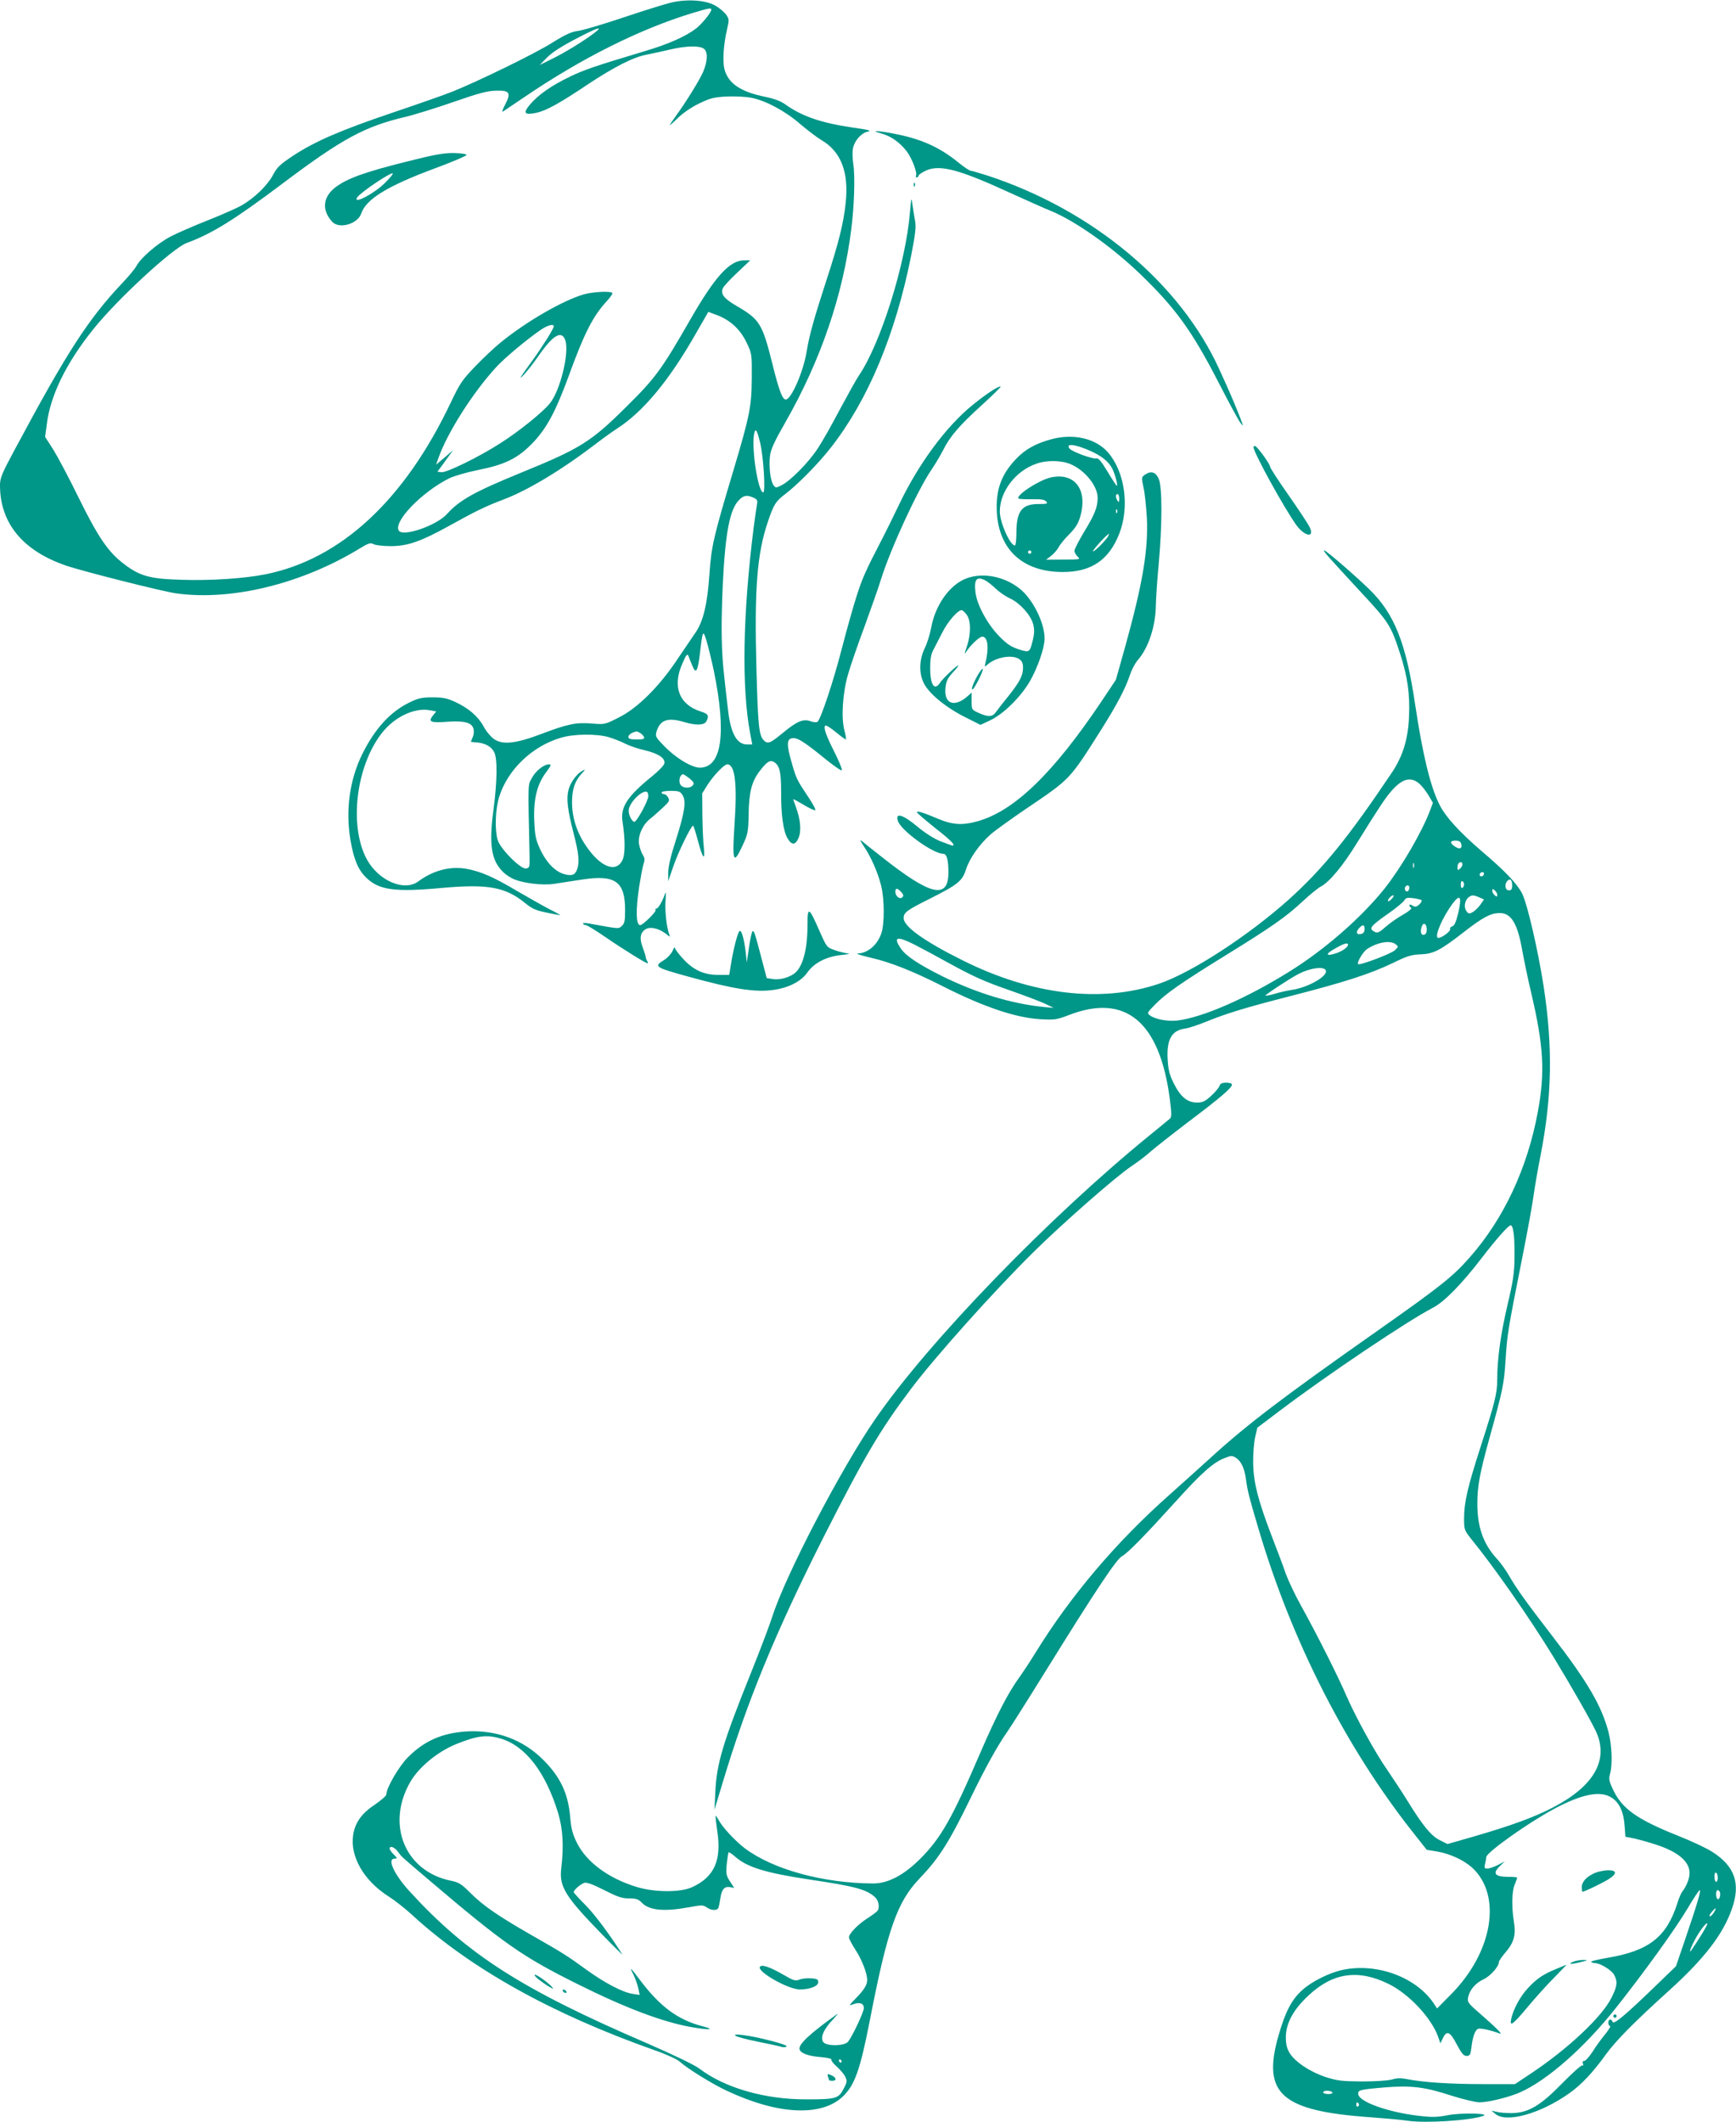
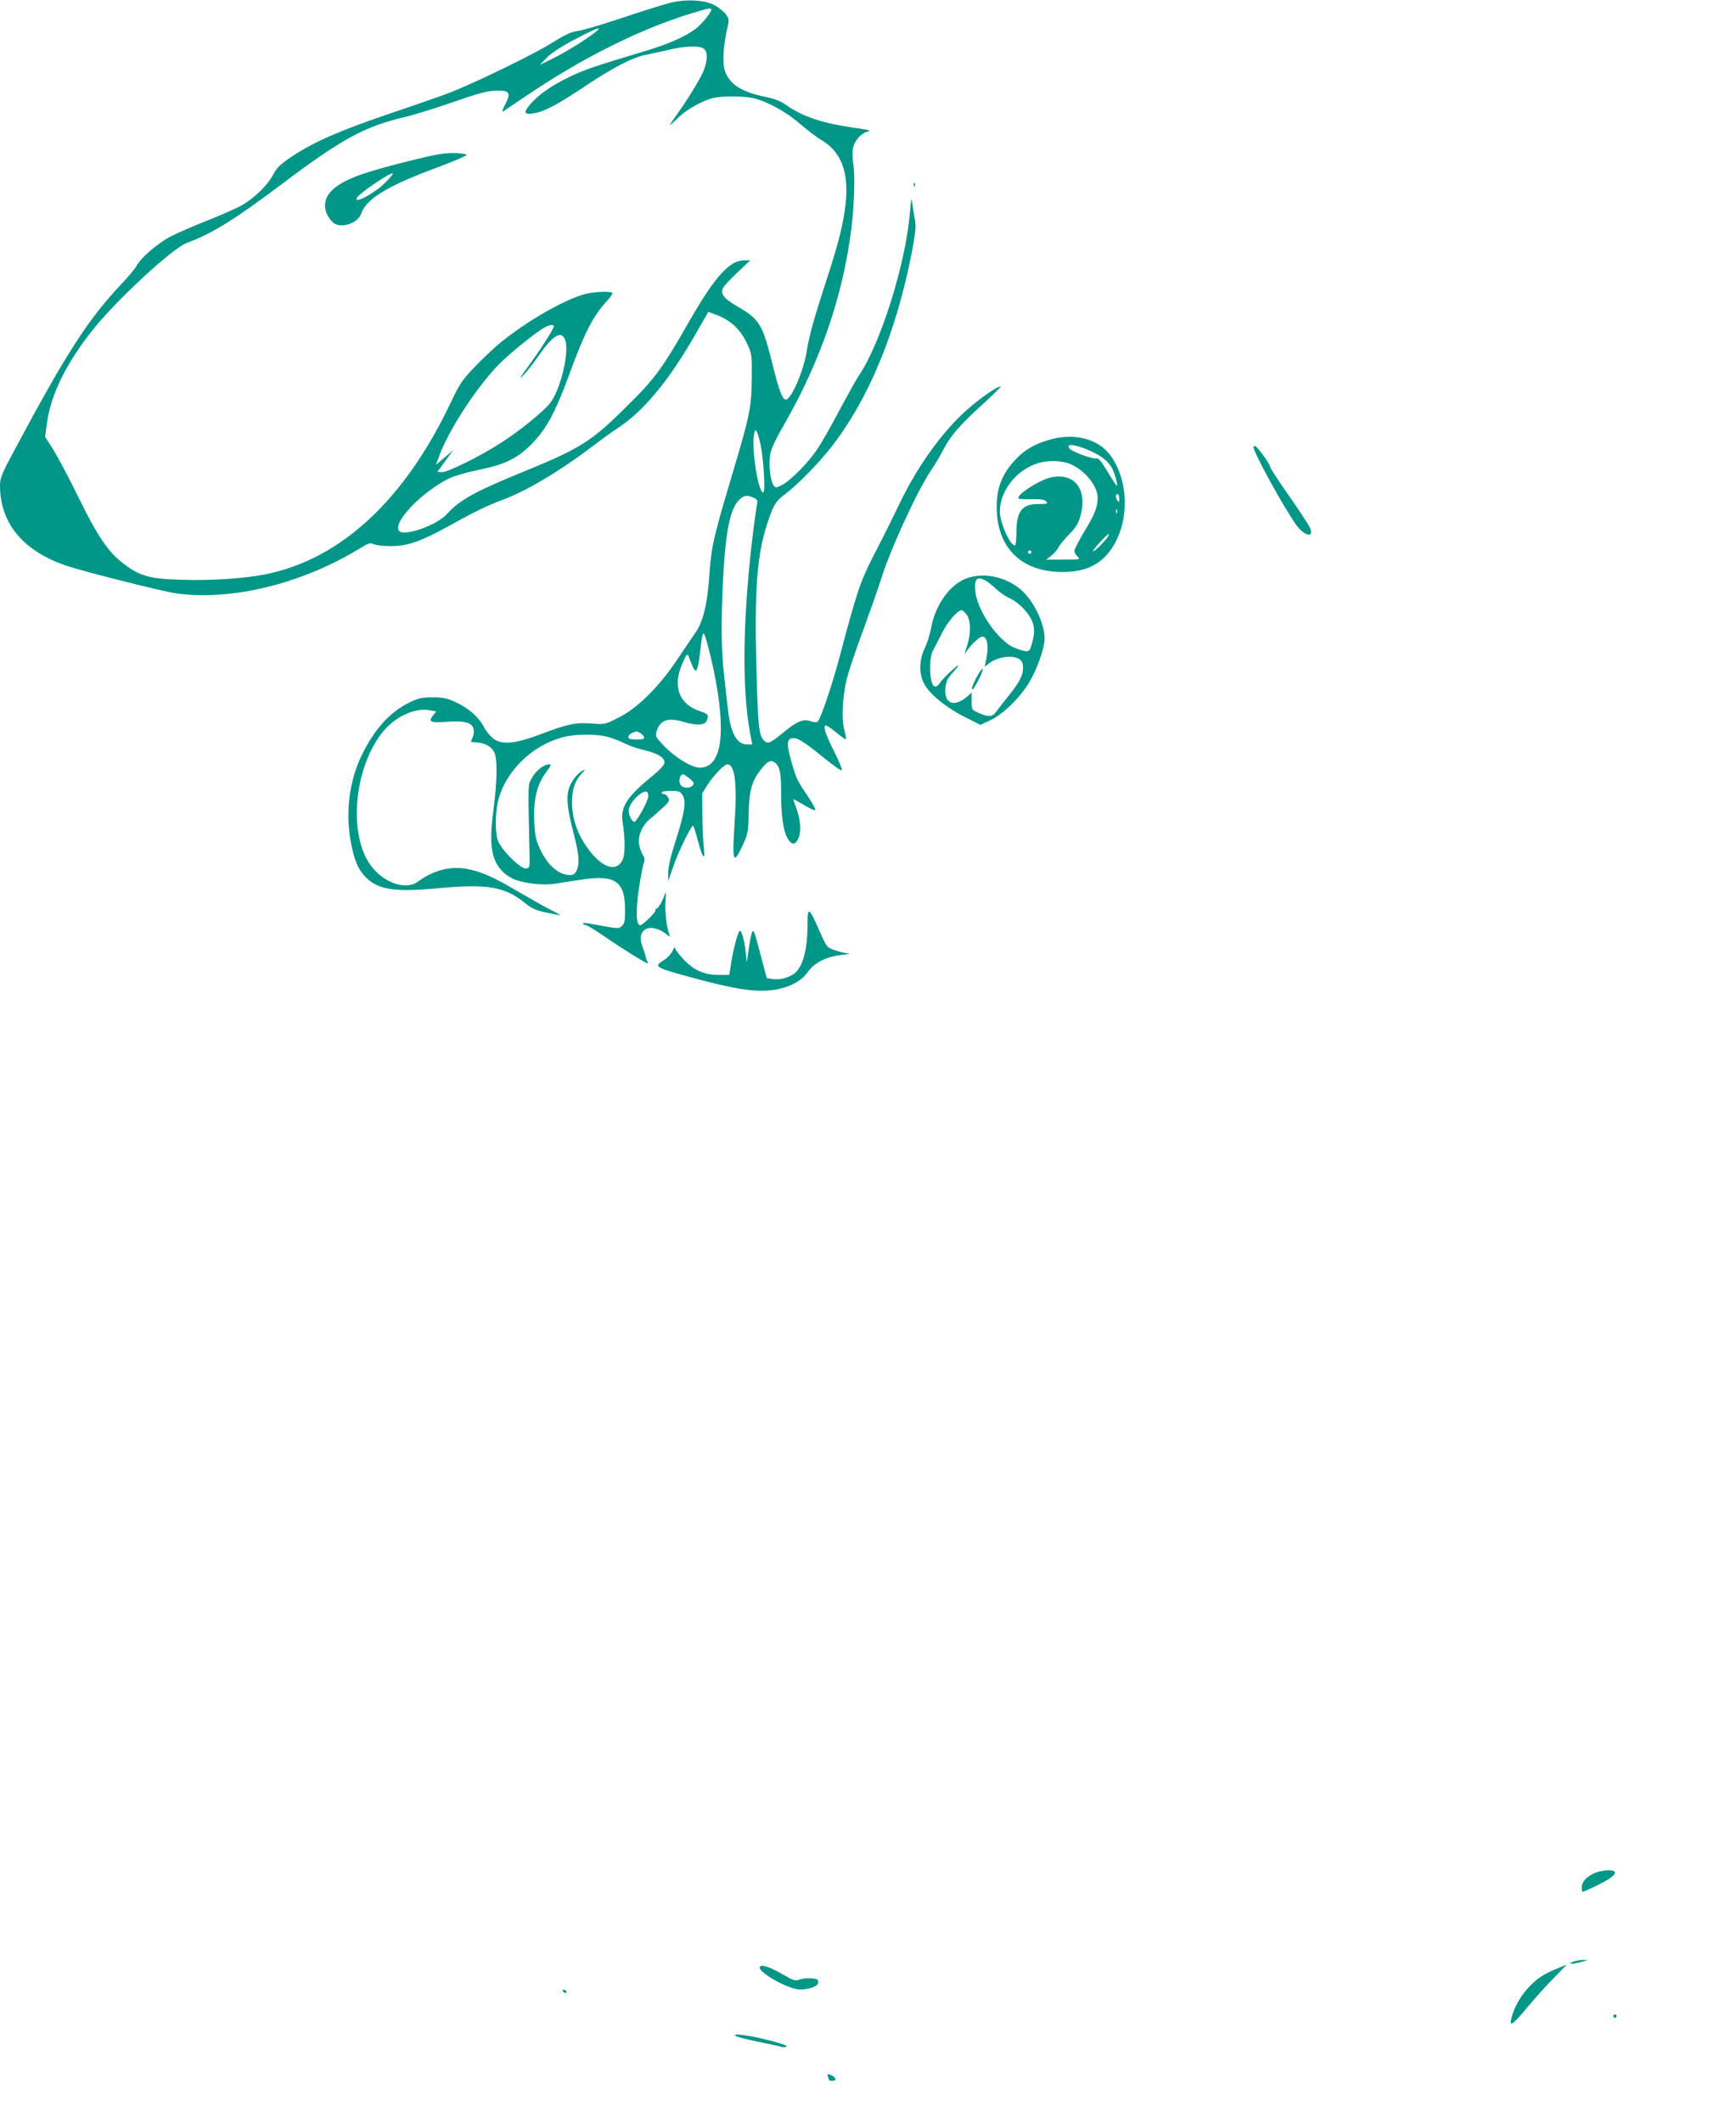
<svg xmlns="http://www.w3.org/2000/svg" version="1.0" width="1047pt" height="1280pt" viewBox="0 0 1047 1280" preserveAspectRatio="xMidYMid meet">
  <g transform="translate(0,1280) scale(0.1,-0.1)" fill="#009688" stroke="none">
    <path d="M4050 12785 c-35 -8 -164 -48 -286 -89 -122 -41 -246 -78 -275 -82 -42 -5 -77 -21 -159 -72 -101 -64 -445 -232 -600 -294 -41 -17 -201 -73 -355 -125 -323 -109 -476 -176 -607 -262 -80 -53 -97 -70 -122 -117 -33 -62 -111 -138 -189 -183 -28 -16 -121 -57 -204 -90 -84 -33 -185 -77 -225 -98 -78 -41 -180 -129 -205 -177 -8 -16 -48 -64 -87 -105 -203 -215 -332 -414 -644 -997 -81 -150 -92 -177 -92 -221 0 -227 136 -394 397 -484 102 -35 585 -157 666 -168 334 -46 755 57 1105 270 55 34 67 37 85 27 13 -7 58 -12 107 -12 100 1 178 28 350 123 154 86 225 120 321 156 150 56 353 178 564 339 44 34 100 74 125 90 159 102 316 291 479 578 l73 127 40 -15 c91 -32 153 -88 195 -179 27 -57 28 -66 27 -205 -1 -172 -12 -227 -113 -565 -116 -387 -131 -451 -142 -614 -12 -181 -37 -288 -84 -356 -19 -27 -69 -102 -112 -165 -108 -162 -240 -293 -352 -348 -82 -42 -85 -42 -160 -36 -95 8 -146 -2 -304 -62 -155 -59 -235 -68 -287 -32 -19 13 -48 47 -63 76 -33 61 -91 111 -173 149 -48 22 -73 27 -136 27 -65 0 -86 -5 -141 -32 -115 -57 -206 -157 -282 -310 -77 -156 -102 -341 -71 -521 20 -115 46 -177 94 -224 78 -76 173 -89 463 -62 271 24 377 5 495 -91 42 -34 65 -45 129 -58 42 -9 80 -16 84 -16 3 0 -24 16 -61 34 -37 19 -125 69 -196 110 -148 88 -222 120 -310 136 -98 17 -200 -10 -289 -76 -84 -63 -239 3 -310 132 -109 200 -67 559 88 760 76 99 198 158 292 140 l38 -7 -21 -26 c-29 -37 -13 -44 92 -36 101 7 145 -6 154 -44 4 -13 1 -36 -5 -49 -6 -14 -11 -26 -11 -27 0 -2 16 -4 36 -5 49 -4 87 -24 104 -58 21 -38 19 -177 -4 -349 -28 -213 -13 -307 61 -377 15 -15 44 -33 63 -41 60 -25 173 -38 242 -28 35 6 110 17 168 26 200 31 260 -11 260 -184 0 -65 -3 -81 -20 -96 -20 -18 -12 -19 -197 15 -24 4 -40 4 -37 -1 3 -5 11 -9 18 -9 7 0 59 -32 116 -71 98 -68 244 -159 256 -159 3 0 2 6 -2 12 -5 7 -9 19 -10 28 -1 8 -10 35 -19 59 -19 52 -14 85 18 106 28 18 80 6 123 -27 26 -21 27 -21 20 -3 -16 42 -27 143 -22 205 3 40 2 55 -3 40 -14 -43 -41 -90 -52 -90 -6 0 -8 -4 -5 -9 6 -9 -77 -91 -93 -91 -25 0 -28 86 -6 233 9 56 20 117 26 135 9 26 8 38 -5 57 -8 13 -18 42 -22 64 -8 50 22 118 69 154 18 14 51 44 75 66 38 35 42 43 32 60 -6 12 -17 21 -25 21 -8 0 -15 5 -15 10 0 6 25 10 55 10 47 0 57 -3 71 -25 24 -37 14 -102 -40 -273 -31 -95 -46 -161 -46 -195 l0 -52 31 90 c28 83 107 245 119 245 3 0 16 -41 29 -90 28 -107 45 -128 36 -43 -4 32 -8 119 -9 193 l-1 135 32 51 c38 59 101 124 119 124 47 0 61 -116 44 -362 -15 -225 -7 -247 46 -133 35 75 37 85 39 195 2 133 19 198 68 261 42 55 62 67 85 53 34 -21 43 -60 43 -181 -1 -137 13 -235 38 -278 25 -44 48 -44 67 1 18 43 12 111 -16 187 -10 26 -17 47 -15 47 2 0 31 -16 65 -36 33 -20 64 -34 67 -30 4 3 -14 36 -39 74 -73 109 -76 116 -103 211 -32 110 -31 145 5 149 30 3 69 -21 198 -126 51 -41 95 -72 99 -68 4 4 -16 53 -44 109 -53 105 -69 152 -55 161 5 3 33 -15 63 -40 29 -24 57 -44 60 -44 3 0 0 24 -8 53 -21 77 -11 229 22 341 14 50 59 180 100 290 40 111 85 237 98 281 58 185 219 536 306 664 21 31 52 83 69 116 41 83 101 152 236 274 64 58 113 107 111 109 -8 8 -92 -47 -172 -113 -158 -129 -323 -352 -439 -595 -35 -74 -81 -166 -101 -205 -102 -196 -123 -244 -156 -348 -20 -61 -61 -207 -91 -323 -50 -194 -124 -416 -145 -437 -5 -5 -23 -4 -43 3 -44 16 -82 0 -171 -74 -73 -60 -87 -65 -111 -41 -29 30 -35 90 -44 435 -13 479 4 689 68 880 36 107 48 126 103 168 77 58 205 188 280 285 223 286 386 677 481 1149 26 133 32 177 25 215 -5 27 -12 71 -16 98 -6 48 -7 46 -15 -45 -25 -309 -177 -793 -308 -985 -15 -22 -66 -114 -114 -203 -47 -90 -107 -196 -133 -235 -54 -84 -162 -193 -216 -222 -37 -19 -39 -19 -52 -1 -19 25 -29 115 -21 178 5 39 28 88 91 198 214 374 349 768 399 1167 18 143 24 318 12 395 -5 31 -6 72 -2 92 9 47 49 93 89 102 26 6 8 11 -93 25 -188 28 -303 67 -405 140 -26 19 -67 34 -120 45 -148 30 -223 80 -246 167 -12 47 -6 146 16 241 13 56 13 61 -6 88 -11 15 -40 40 -65 54 -56 33 -167 41 -264 19z m240 -43 c0 -17 -57 -87 -92 -114 -64 -49 -171 -96 -314 -138 -297 -89 -364 -112 -452 -155 -107 -52 -185 -106 -236 -166 -44 -52 -33 -65 41 -49 60 14 140 58 311 173 156 103 271 162 350 177 32 6 95 20 142 31 99 23 178 25 205 5 25 -18 23 -75 -4 -139 -22 -50 -101 -179 -163 -264 -21 -29 -38 -54 -38 -57 0 -3 23 17 51 45 29 28 82 64 126 85 66 32 89 38 167 42 52 2 116 -1 149 -8 86 -17 205 -81 293 -158 44 -37 100 -80 125 -95 122 -70 170 -196 149 -385 -13 -120 -42 -237 -114 -457 -78 -240 -105 -337 -121 -435 -19 -120 -93 -290 -126 -290 -20 0 -41 56 -79 209 -62 249 -77 274 -218 356 -76 44 -98 73 -82 107 6 13 46 56 88 95 l77 73 -36 0 c-88 0 -176 -97 -325 -356 -173 -302 -212 -355 -383 -524 -215 -214 -280 -255 -636 -400 -283 -116 -372 -165 -449 -250 -63 -70 -266 -140 -291 -100 -33 54 138 231 302 314 30 15 107 37 175 51 166 33 243 71 335 168 81 86 135 186 214 402 93 256 145 358 229 449 22 24 37 46 33 49 -12 13 -119 7 -174 -9 -128 -38 -347 -165 -500 -290 -36 -29 -105 -94 -153 -144 -78 -81 -92 -102 -146 -215 -279 -590 -664 -948 -1120 -1039 -124 -25 -331 -39 -503 -33 -191 5 -254 22 -350 96 -94 71 -156 162 -273 400 -57 117 -127 248 -153 290 l-49 76 10 74 c21 175 116 369 278 572 144 181 481 492 565 523 154 57 288 140 575 356 364 274 499 347 745 405 55 13 186 54 290 90 149 52 204 67 254 68 85 3 95 -12 58 -83 -15 -28 -21 -47 -14 -43 6 4 66 44 132 89 346 235 693 408 1010 505 100 30 115 33 115 21z m-711 -145 c-66 -49 -165 -110 -249 -152 l-75 -37 45 46 c29 29 89 68 170 110 137 72 177 84 109 33z m-239 -1765 c0 -14 -68 -122 -128 -205 -78 -107 -91 -129 -48 -82 20 22 55 67 78 100 92 135 146 167 168 101 24 -75 -31 -301 -93 -378 -41 -52 -188 -171 -299 -241 -123 -80 -325 -179 -355 -175 l-25 3 24 32 c13 18 34 47 47 65 l24 33 -29 -25 c-16 -14 -39 -34 -52 -44 l-22 -19 14 40 c54 153 206 393 348 548 51 56 190 172 273 228 39 26 75 35 75 19z m1245 -705 c20 -85 33 -297 18 -297 -30 0 -70 253 -56 347 8 48 19 32 38 -50z m-40 -329 c21 -9 25 -17 21 -37 -3 -14 -12 -80 -21 -146 -65 -519 -73 -959 -21 -1237 l13 -68 -32 0 c-61 0 -98 67 -114 206 -6 49 -16 136 -22 194 -19 165 -21 306 -10 562 15 312 42 456 98 512 28 29 49 32 88 14z m-240 -1043 c78 -380 48 -585 -84 -585 -50 0 -148 60 -216 131 -53 55 -54 58 -44 91 22 67 69 82 165 53 70 -21 121 -20 134 4 18 34 11 46 -32 59 -132 41 -175 152 -112 291 22 52 29 60 36 45 4 -11 14 -37 23 -58 22 -55 33 -37 46 70 17 145 19 148 40 79 10 -33 30 -114 44 -180z m-446 -375 c10 -5 21 -16 25 -25 4 -12 -4 -15 -44 -15 -38 0 -50 4 -50 15 0 9 10 20 23 25 29 11 26 11 46 0z m-188 -26 c30 -9 74 -26 99 -39 25 -13 78 -31 118 -40 85 -20 128 -50 118 -82 -4 -12 -38 -47 -77 -78 -144 -117 -187 -182 -175 -267 18 -117 17 -203 -1 -238 -40 -77 -134 -38 -220 90 -55 81 -83 171 -83 261 0 78 17 129 58 173 23 24 24 27 6 18 -35 -18 -73 -70 -85 -115 -14 -53 -7 -118 31 -265 32 -124 36 -174 20 -217 -13 -34 -33 -40 -81 -26 -53 16 -106 72 -142 150 -26 57 -31 81 -35 173 -5 128 17 219 73 292 28 37 31 46 17 46 -32 0 -81 -39 -104 -82 -25 -46 -24 -14 -14 -473 1 -66 0 -70 -22 -73 -33 -5 -156 120 -171 173 -18 64 -13 185 9 257 51 166 201 309 375 359 78 23 214 24 286 3z m489 -250 c24 -21 28 -29 19 -40 -19 -23 -68 -18 -78 9 -9 23 2 57 19 57 4 0 22 -12 40 -26z m-250 -106 c0 -28 -72 -159 -85 -155 -20 7 -38 53 -32 79 13 50 85 116 110 101 4 -2 7 -14 7 -25z" />
    <path d="M2455 11826 c-260 -65 -364 -103 -435 -158 -73 -58 -80 -136 -17 -205 42 -47 155 -14 176 50 29 86 157 165 445 272 103 38 189 75 190 80 0 6 -31 11 -74 12 -61 1 -114 -8 -285 -51z m-131 -127 c-62 -64 -198 -136 -170 -90 18 29 205 155 215 145 3 -3 -17 -27 -45 -55z" />
-     <path d="M5312 11996 c60 -16 114 -54 156 -108 32 -42 67 -133 56 -149 -3 -5 0 -9 5 -9 6 0 11 5 11 11 0 5 21 19 46 31 83 36 196 7 497 -131 106 -48 221 -100 257 -114 149 -62 369 -218 539 -382 214 -207 311 -342 475 -661 59 -115 116 -220 127 -234 19 -25 19 -25 0 27 -32 82 -69 169 -128 297 -237 519 -761 957 -1394 1166 -51 16 -97 30 -104 30 -7 0 -39 21 -70 46 -118 97 -230 147 -400 179 -96 18 -139 19 -73 1z" />
    <path d="M5511 11684 c0 -11 3 -14 6 -6 3 7 2 16 -1 19 -3 4 -6 -2 -5 -13z" />
    <path d="M6345 10152 c-95 -25 -161 -61 -216 -119 -91 -95 -124 -188 -117 -323 13 -228 159 -360 398 -360 171 0 278 72 340 230 64 163 35 374 -69 493 -73 82 -203 113 -336 79z m225 -69 c74 -32 117 -67 139 -111 17 -36 35 -102 26 -102 -2 0 -27 38 -55 85 -40 66 -56 84 -69 80 -17 -5 -132 35 -157 56 -8 6 -11 15 -9 20 8 12 62 0 125 -28z m-110 -84 c86 -38 160 -132 160 -201 0 -56 -17 -100 -80 -203 -33 -55 -60 -108 -60 -117 0 -10 9 -25 19 -35 19 -17 16 -18 -85 -18 l-105 -1 31 24 c17 13 37 37 45 52 8 16 37 51 64 78 36 36 54 64 65 103 49 164 -31 272 -178 239 -72 -17 -211 -108 -193 -127 4 -3 40 -5 80 -4 56 1 77 -2 87 -14 11 -13 5 -15 -47 -15 -100 0 -133 -43 -133 -175 0 -41 -4 -75 -9 -75 -29 0 -91 139 -91 205 0 120 95 245 220 288 64 23 155 21 210 -4z m290 -206 c0 -22 -2 -25 -10 -13 -13 20 -13 40 0 40 6 0 10 -12 10 -27z m-13 -85 c-3 -8 -6 -5 -6 6 -1 11 2 17 5 13 3 -3 4 -12 1 -19z m-54 -143 c-15 -26 -85 -96 -91 -90 -5 5 86 105 96 105 1 0 -1 -7 -5 -15z m-463 -95 c0 -5 -4 -10 -10 -10 -5 0 -10 5 -10 10 0 6 5 10 10 10 6 0 10 -4 10 -10z" />
    <path d="M7560 10103 c1 -34 187 -371 259 -471 52 -70 112 -77 79 -10 -9 18 -66 105 -127 192 -61 87 -111 164 -111 171 0 16 -79 125 -91 125 -5 0 -9 -3 -9 -7z" />
-     <path d="M6904 9936 c-20 -14 -20 -18 -7 -78 8 -35 16 -117 20 -183 9 -193 -26 -398 -133 -783 l-54 -192 -82 -123 c-296 -443 -534 -672 -758 -732 -88 -24 -148 -19 -231 16 -89 38 -129 50 -129 40 0 -4 50 -47 110 -95 96 -75 126 -106 104 -106 -3 0 -35 12 -72 26 -40 16 -93 50 -136 86 -90 75 -138 90 -121 37 19 -59 213 -199 275 -199 20 0 30 -37 30 -111 0 -166 -106 -142 -400 91 -58 45 -114 90 -124 99 -11 9 -6 -4 13 -32 44 -65 85 -158 105 -238 21 -84 21 -232 1 -290 -25 -70 -82 -118 -142 -120 -15 0 18 -11 73 -24 124 -28 262 -83 445 -176 241 -122 434 -187 580 -196 90 -5 100 -4 176 25 341 132 547 -40 608 -505 11 -84 12 -110 2 -119 -7 -6 -60 -50 -118 -97 -609 -495 -1338 -1248 -1661 -1717 -208 -302 -542 -944 -620 -1190 -17 -52 -73 -201 -125 -330 -173 -430 -211 -555 -219 -730 l-5 -105 50 165 c146 487 318 905 611 1485 244 481 338 641 525 889 147 195 501 590 737 823 180 178 501 459 593 520 39 26 90 65 115 88 25 22 128 103 229 180 191 144 261 204 261 223 0 7 -15 12 -34 12 -25 0 -36 -5 -41 -19 -3 -11 -26 -38 -50 -60 -37 -34 -51 -41 -86 -41 -58 0 -100 35 -140 116 -27 54 -33 81 -37 148 -6 117 25 171 104 182 22 3 73 20 114 36 137 56 242 88 518 159 328 84 483 134 621 200 87 43 114 51 170 53 77 3 117 23 263 137 110 85 156 110 208 112 73 3 112 -60 141 -226 11 -61 35 -176 54 -256 75 -320 84 -478 40 -716 -63 -342 -206 -647 -412 -880 -102 -116 -177 -175 -559 -444 -565 -397 -783 -563 -999 -760 -55 -50 -167 -151 -250 -225 -324 -287 -599 -612 -811 -956 -32 -52 -75 -117 -95 -145 -68 -93 -136 -224 -239 -462 -168 -391 -235 -509 -360 -634 -99 -99 -194 -149 -284 -149 -302 2 -599 83 -771 210 -58 43 -139 130 -161 173 -9 16 -17 27 -18 25 -2 -1 3 -43 10 -93 27 -176 -19 -276 -151 -337 -71 -33 -228 -32 -335 1 -171 52 -304 151 -361 267 -25 50 -34 84 -40 152 -12 145 -59 244 -163 348 -122 122 -282 181 -461 171 -149 -9 -257 -57 -357 -158 -54 -56 -128 -183 -128 -222 0 -8 -32 -36 -70 -62 -79 -52 -119 -109 -130 -182 -20 -131 65 -277 215 -372 36 -23 100 -73 142 -112 352 -323 842 -596 1462 -815 69 -24 136 -55 150 -68 43 -40 196 -135 284 -176 308 -145 570 -158 700 -35 72 69 104 158 163 459 106 548 165 715 299 855 117 122 179 218 311 491 88 181 160 311 219 395 23 33 131 204 240 380 291 469 418 661 452 679 33 17 140 127 324 330 152 169 227 236 293 261 43 17 47 17 72 1 31 -21 50 -63 59 -131 9 -67 18 -103 72 -285 201 -685 531 -1333 942 -1851 l76 -96 62 -10 c79 -14 159 -51 210 -96 184 -167 127 -511 -126 -766 l-84 -85 -16 25 c-105 162 -344 252 -553 208 -80 -17 -187 -70 -244 -122 -65 -58 -103 -133 -144 -277 -99 -349 18 -452 555 -490 83 -6 184 -15 225 -21 106 -16 375 1 455 29 47 16 -131 20 -210 5 -67 -13 -96 -14 -180 -4 -181 21 -356 83 -363 129 -4 26 6 29 158 42 161 13 243 3 402 -49 70 -22 147 -41 171 -41 52 0 179 31 244 60 164 72 391 272 579 510 173 218 362 481 431 598 36 61 70 112 74 112 10 0 -15 -83 -86 -292 l-57 -167 -117 -113 c-186 -180 -258 -241 -265 -223 -8 22 -26 18 -26 -5 0 -11 5 -20 11 -20 5 0 -8 -21 -29 -48 -22 -26 -56 -73 -76 -105 -20 -31 -43 -57 -51 -57 -9 0 -12 -6 -8 -17 4 -10 2 -14 -4 -10 -5 3 -59 -45 -120 -107 -133 -137 -206 -180 -307 -181 -34 0 -74 3 -91 8 l-30 7 24 -20 c66 -56 271 1 446 125 73 52 141 124 218 231 60 84 176 201 382 387 213 193 326 339 380 493 54 153 19 257 -117 344 -31 21 -127 66 -213 100 -243 97 -333 162 -386 275 -25 52 -27 66 -19 95 16 56 12 171 -9 253 -41 157 -125 302 -337 577 -161 209 -214 283 -259 360 -20 36 -54 83 -75 106 -84 91 -120 192 -120 335 0 105 15 185 70 384 83 299 91 336 100 480 10 156 14 183 99 610 33 165 65 341 71 390 7 50 25 155 41 235 69 354 75 652 19 1020 -35 224 -98 496 -130 561 -32 61 -101 134 -247 258 -131 113 -212 201 -250 275 -55 107 -102 299 -148 606 -55 373 -126 550 -277 696 -90 87 -260 234 -271 234 -11 0 14 -28 222 -253 168 -181 179 -198 235 -369 45 -139 60 -242 54 -381 -6 -136 -37 -237 -103 -336 -262 -391 -417 -582 -624 -768 -245 -219 -588 -442 -783 -507 -348 -117 -765 -67 -1183 142 -231 115 -355 204 -355 254 0 34 17 47 155 116 171 86 199 108 221 178 21 66 81 152 148 211 26 23 121 91 210 152 274 185 265 176 458 481 95 151 146 248 173 330 10 30 31 71 48 90 64 73 107 205 108 330 1 41 8 152 17 245 22 244 22 469 0 518 -19 41 -47 49 -84 23z m1654 -1861 c17 -14 42 -46 57 -71 l27 -46 -17 -46 c-50 -132 -173 -343 -275 -472 -142 -177 -364 -371 -580 -504 -255 -158 -515 -272 -668 -291 -57 -7 -135 7 -167 31 -18 14 -17 16 30 64 67 69 163 135 430 300 274 169 363 231 464 326 42 39 90 78 107 87 51 26 135 127 218 263 44 71 108 173 144 227 97 148 165 187 230 132z m255 -365 c7 -28 -9 -35 -38 -16 -33 22 -31 36 4 36 20 0 30 -6 34 -20z m-286 -142 c-3 -7 -5 -2 -5 12 0 14 2 19 5 13 2 -7 2 -19 0 -25z m293 18 c0 -7 -7 -19 -15 -26 -12 -10 -15 -9 -15 7 0 11 3 23 7 26 11 12 23 8 23 -7z m130 -54 c0 -13 -12 -22 -22 -16 -10 6 -1 24 13 24 5 0 9 -4 9 -8z m170 -73 c0 -22 -5 -29 -20 -29 -23 0 -28 38 -8 58 16 16 28 5 28 -29z m-290 6 c0 -8 -4 -17 -10 -20 -6 -4 -10 5 -10 20 0 15 4 24 10 20 6 -3 10 -12 10 -20z m-330 -19 c0 -8 -4 -17 -9 -21 -12 -7 -24 12 -16 25 9 15 25 12 25 -4z m-3065 -26 c14 -15 16 -23 7 -32 -15 -15 -42 7 -42 33 0 25 12 24 35 -1z m3595 -17 c0 -13 -3 -13 -15 -3 -8 7 -15 19 -15 27 0 13 3 13 15 3 8 -7 15 -19 15 -27z m-635 -23 c-10 -11 -20 -18 -23 -15 -7 6 18 35 31 35 5 0 2 -9 -8 -20z m528 7 l27 -12 -22 -32 c-13 -18 -34 -38 -47 -45 -20 -11 -25 -10 -37 7 -17 23 -10 64 13 83 20 15 30 15 66 -1z m-350 -16 c4 -4 -2 -16 -13 -26 -18 -16 -24 -17 -41 -7 -10 7 -19 8 -19 3 0 -6 5 -13 11 -17 6 -3 -14 -21 -48 -40 -32 -18 -80 -51 -106 -74 -39 -35 -49 -39 -67 -30 -37 20 -28 32 90 115 44 31 84 65 90 75 8 15 18 17 52 13 24 -3 46 -9 51 -12z m222 -77 c-13 -55 -24 -78 -36 -81 -10 -3 -16 -10 -13 -16 5 -15 -61 -61 -75 -53 -19 12 28 122 89 205 46 62 58 44 35 -55z m-190 -100 c0 -19 -6 -30 -17 -32 -19 -4 -24 21 -12 53 10 25 29 12 29 -21z m-375 2 c0 -15 -7 -26 -20 -29 -28 -7 -35 10 -14 34 23 25 34 24 34 -5z m-2717 -92 c39 -20 144 -76 232 -125 123 -67 200 -102 331 -147 94 -33 195 -71 225 -85 l54 -26 -55 5 c-196 19 -407 83 -615 185 -148 74 -222 124 -252 168 -48 71 -25 77 80 25z m2903 2 c19 -15 19 -15 -3 -37 -21 -21 -212 -93 -222 -84 -9 10 29 74 54 91 62 41 138 54 171 30z m-286 -4 c0 -15 -34 -39 -73 -52 -62 -20 -66 -5 -7 28 55 32 80 39 80 24z m-135 -153 c20 -32 -99 -103 -201 -119 -33 -5 -82 -16 -109 -25 -27 -8 -51 -12 -53 -10 -4 4 148 104 200 131 68 35 149 47 163 23z m1128 -1556 c9 -37 12 -81 11 -183 -1 -86 -8 -137 -42 -280 -41 -175 -62 -324 -62 -449 0 -85 -14 -139 -99 -403 -80 -248 -101 -339 -101 -437 0 -67 2 -71 43 -123 140 -172 348 -470 494 -708 105 -172 229 -389 259 -454 78 -171 -12 -329 -261 -458 -118 -61 -254 -110 -488 -178 l-147 -42 -48 24 c-52 27 -100 85 -195 239 -32 52 -85 132 -117 179 -76 108 -195 326 -251 455 -49 114 -174 363 -272 540 -37 66 -77 152 -91 190 -13 39 -52 142 -86 230 -83 217 -111 326 -112 445 -1 52 5 121 12 152 l13 57 131 99 c289 219 776 546 929 625 67 35 172 141 296 303 86 112 159 194 172 194 4 0 10 -8 12 -17z m-6103 -3079 c149 -44 271 -203 346 -449 29 -96 35 -201 19 -333 -13 -112 22 -169 250 -403 70 -72 123 -124 118 -117 -70 113 -170 247 -225 301 -37 37 -68 71 -68 75 0 13 42 49 65 56 14 4 53 -10 119 -44 81 -41 107 -50 150 -50 43 0 57 -5 76 -25 44 -47 133 -56 282 -29 80 15 89 15 110 0 28 -20 64 -21 71 -2 3 7 8 34 12 59 8 53 25 71 59 65 l24 -5 -25 39 c-23 35 -25 45 -20 105 4 36 9 68 11 71 3 2 22 -10 42 -28 71 -62 182 -96 439 -135 283 -42 350 -60 403 -108 21 -20 29 -62 14 -82 -4 -6 -31 -26 -59 -44 -57 -36 -113 -93 -113 -116 0 -8 18 -42 40 -76 39 -60 70 -141 70 -181 0 -29 -18 -59 -68 -110 -44 -46 -45 -47 -15 -36 38 14 63 5 63 -24 0 -22 -67 -166 -95 -202 -21 -27 -131 -29 -150 -2 -19 26 2 77 58 135 23 25 35 40 27 34 -164 -117 -234 -182 -228 -212 5 -24 51 -42 128 -48 38 -3 67 -10 64 -15 -3 -4 11 -23 31 -41 20 -17 44 -45 52 -61 13 -26 13 -32 -9 -74 -30 -59 -47 -64 -223 -64 -251 -1 -495 69 -649 187 -28 21 -153 81 -304 147 -767 330 -1092 538 -1444 923 -92 102 -135 195 -88 195 18 0 17 2 -5 25 -14 13 -25 29 -25 35 0 20 29 10 49 -17 26 -35 11 -21 181 -166 456 -388 568 -467 900 -632 290 -145 515 -230 689 -261 112 -20 150 -16 64 6 -144 38 -252 117 -371 275 -61 81 -68 87 -43 38 11 -22 25 -60 30 -83 l9 -42 -41 6 c-61 9 -168 65 -279 145 -120 87 -140 100 -340 214 -200 115 -285 174 -363 252 -52 52 -67 62 -117 72 -277 57 -392 342 -242 598 52 89 165 181 276 226 126 51 184 58 268 33z m6701 -357 c46 -30 71 -85 77 -167 l5 -68 36 -7 c20 -3 79 -19 131 -35 147 -45 220 -105 220 -178 0 -32 -20 -82 -45 -112 -6 -8 -20 -40 -29 -70 -65 -203 -171 -286 -419 -328 -59 -10 -105 -21 -101 -25 4 -4 14 -7 23 -7 31 0 102 -43 116 -71 22 -41 19 -69 -16 -138 -57 -115 -262 -308 -483 -455 l-99 -66 -197 0 c-195 0 -359 11 -454 30 -35 7 -60 7 -90 -2 -24 -7 -98 -12 -181 -12 -124 1 -149 4 -221 27 -93 31 -182 90 -216 144 -17 29 -23 52 -23 98 1 82 45 164 135 248 147 139 301 162 485 71 123 -60 259 -206 299 -320 l13 -38 14 29 c24 51 44 43 84 -34 30 -56 42 -71 60 -71 20 0 24 7 30 57 8 64 22 100 41 107 12 5 80 -10 129 -29 22 -8 -21 35 -129 129 -61 53 -67 62 -62 88 9 46 44 87 93 110 41 19 93 77 93 105 0 6 18 32 40 58 51 59 64 105 50 187 -14 90 -12 180 5 221 8 20 15 39 15 42 0 3 -22 5 -49 5 -87 0 -103 20 -53 67 l27 26 -42 -22 c-23 -11 -51 -21 -63 -21 -17 0 -19 4 -14 26 4 15 7 35 8 44 2 28 255 208 409 290 171 91 280 112 348 67z m639 -483 c0 -13 -4 -24 -10 -24 -5 0 -10 14 -10 31 0 17 4 28 10 24 6 -3 10 -17 10 -31z m13 -86 c6 -19 -4 -49 -14 -42 -12 7 -12 54 0 54 5 0 11 -6 14 -12z m-33 -117 c-11 -21 -30 -37 -30 -25 0 8 30 44 37 44 2 0 -1 -9 -7 -19z m-51 -93 c-21 -40 -91 -148 -95 -148 -9 0 28 77 59 122 33 49 57 66 36 26z m-5214 -808 c3 -5 1 -10 -4 -10 -6 0 -11 5 -11 10 0 6 2 10 4 10 3 0 8 -4 11 -10z m2960 -190 c4 -6 -7 -10 -24 -10 -17 0 -31 5 -31 10 0 6 11 10 24 10 14 0 28 -4 31 -10z m160 -69 c3 -5 1 -12 -5 -16 -5 -3 -10 1 -10 9 0 18 6 21 15 7z" />
    <path d="M4583 937 c-18 -29 173 -137 241 -136 62 0 111 20 111 44 0 16 -8 21 -44 23 -24 2 -56 -2 -70 -8 -24 -9 -35 -6 -97 30 -82 47 -131 64 -141 47z" />
-     <path d="M3245 864 c17 -13 45 -34 64 -45 29 -17 32 -17 20 -3 -20 24 -90 74 -103 74 -6 -1 3 -12 19 -26z" />
    <path d="M3395 790 c3 -5 11 -10 16 -10 6 0 7 5 4 10 -3 6 -11 10 -16 10 -6 0 -7 -4 -4 -10z" />
    <path d="M4435 522 c6 -6 66 -22 135 -36 69 -14 135 -28 146 -32 12 -3 24 -2 28 4 6 10 -177 58 -264 68 -39 5 -52 3 -45 -4z" />
    <path d="M4994 274 c3 -9 6 -18 6 -20 0 -2 9 -4 20 -4 25 0 26 16 1 30 -27 14 -34 13 -27 -6z" />
    <path d="M9620 1504 c-51 -22 -80 -53 -80 -86 0 -15 2 -28 4 -28 11 0 121 53 156 75 54 34 53 55 -2 55 -24 -1 -59 -8 -78 -16z" />
    <path d="M9491 969 c-40 -16 -19 -18 39 -4 48 12 50 13 20 14 -19 0 -46 -5 -59 -10z" />
    <path d="M9389 926 c-81 -33 -120 -59 -173 -116 -48 -51 -90 -130 -102 -188 -10 -49 10 -34 101 75 44 53 115 132 158 175 42 43 76 78 75 78 -2 0 -28 -11 -59 -24z" />
    <path d="M5833 9313 c-102 -35 -192 -160 -217 -299 -7 -38 -24 -94 -39 -124 -32 -67 -36 -145 -8 -205 28 -63 126 -145 241 -205 l103 -52 60 28 c78 37 180 137 236 231 48 82 91 205 91 262 0 95 -72 240 -152 302 -91 72 -217 97 -315 62z m110 -14 c12 -6 40 -28 62 -49 22 -21 61 -48 88 -60 59 -28 123 -99 138 -154 8 -31 8 -54 -1 -93 -20 -80 -20 -80 -87 -59 -46 15 -70 31 -118 80 -70 72 -133 188 -142 264 -9 79 7 98 60 71z m-114 -205 c27 -34 28 -118 2 -194 -16 -46 -16 -51 -3 -30 28 42 79 90 96 90 34 0 42 -66 19 -160 -6 -24 -5 -24 13 -8 51 45 150 62 192 32 16 -11 22 -25 22 -51 0 -47 -19 -84 -87 -170 -32 -39 -66 -83 -76 -97 -21 -31 -47 -32 -104 -6 -43 19 -43 19 -43 71 l0 52 -22 -20 c-80 -72 -145 -50 -136 46 4 40 12 59 41 91 21 22 37 43 37 46 0 10 -94 -78 -110 -103 -34 -53 -60 -15 -60 89 0 50 5 83 18 106 9 18 34 66 55 107 33 66 93 135 117 135 5 0 18 -12 29 -26z" />
    <path d="M5897 8728 c-28 -49 -44 -93 -30 -85 14 9 67 117 60 123 -3 3 -16 -14 -30 -38z" />
    <path d="M4870 7218 c0 -152 -31 -258 -84 -293 -36 -24 -87 -36 -126 -30 l-36 6 -28 107 c-45 171 -49 183 -58 174 -4 -4 -14 -48 -21 -97 l-13 -90 -7 65 c-9 76 -25 132 -36 125 -11 -6 -37 -105 -51 -192 l-12 -73 -66 0 c-88 0 -152 30 -215 100 -26 28 -47 57 -47 64 -1 6 -7 -3 -14 -20 -8 -17 -30 -41 -49 -53 -65 -40 -60 -45 136 -99 281 -78 413 -99 526 -82 89 13 164 52 200 104 40 58 114 96 204 106 40 4 59 8 42 9 -16 2 -52 10 -80 20 -49 17 -49 18 -93 117 -64 146 -72 150 -72 32z" />
    <path d="M9730 640 c0 -5 5 -10 10 -10 6 0 10 5 10 10 0 6 -4 10 -10 10 -5 0 -10 -4 -10 -10z" />
  </g>
</svg>